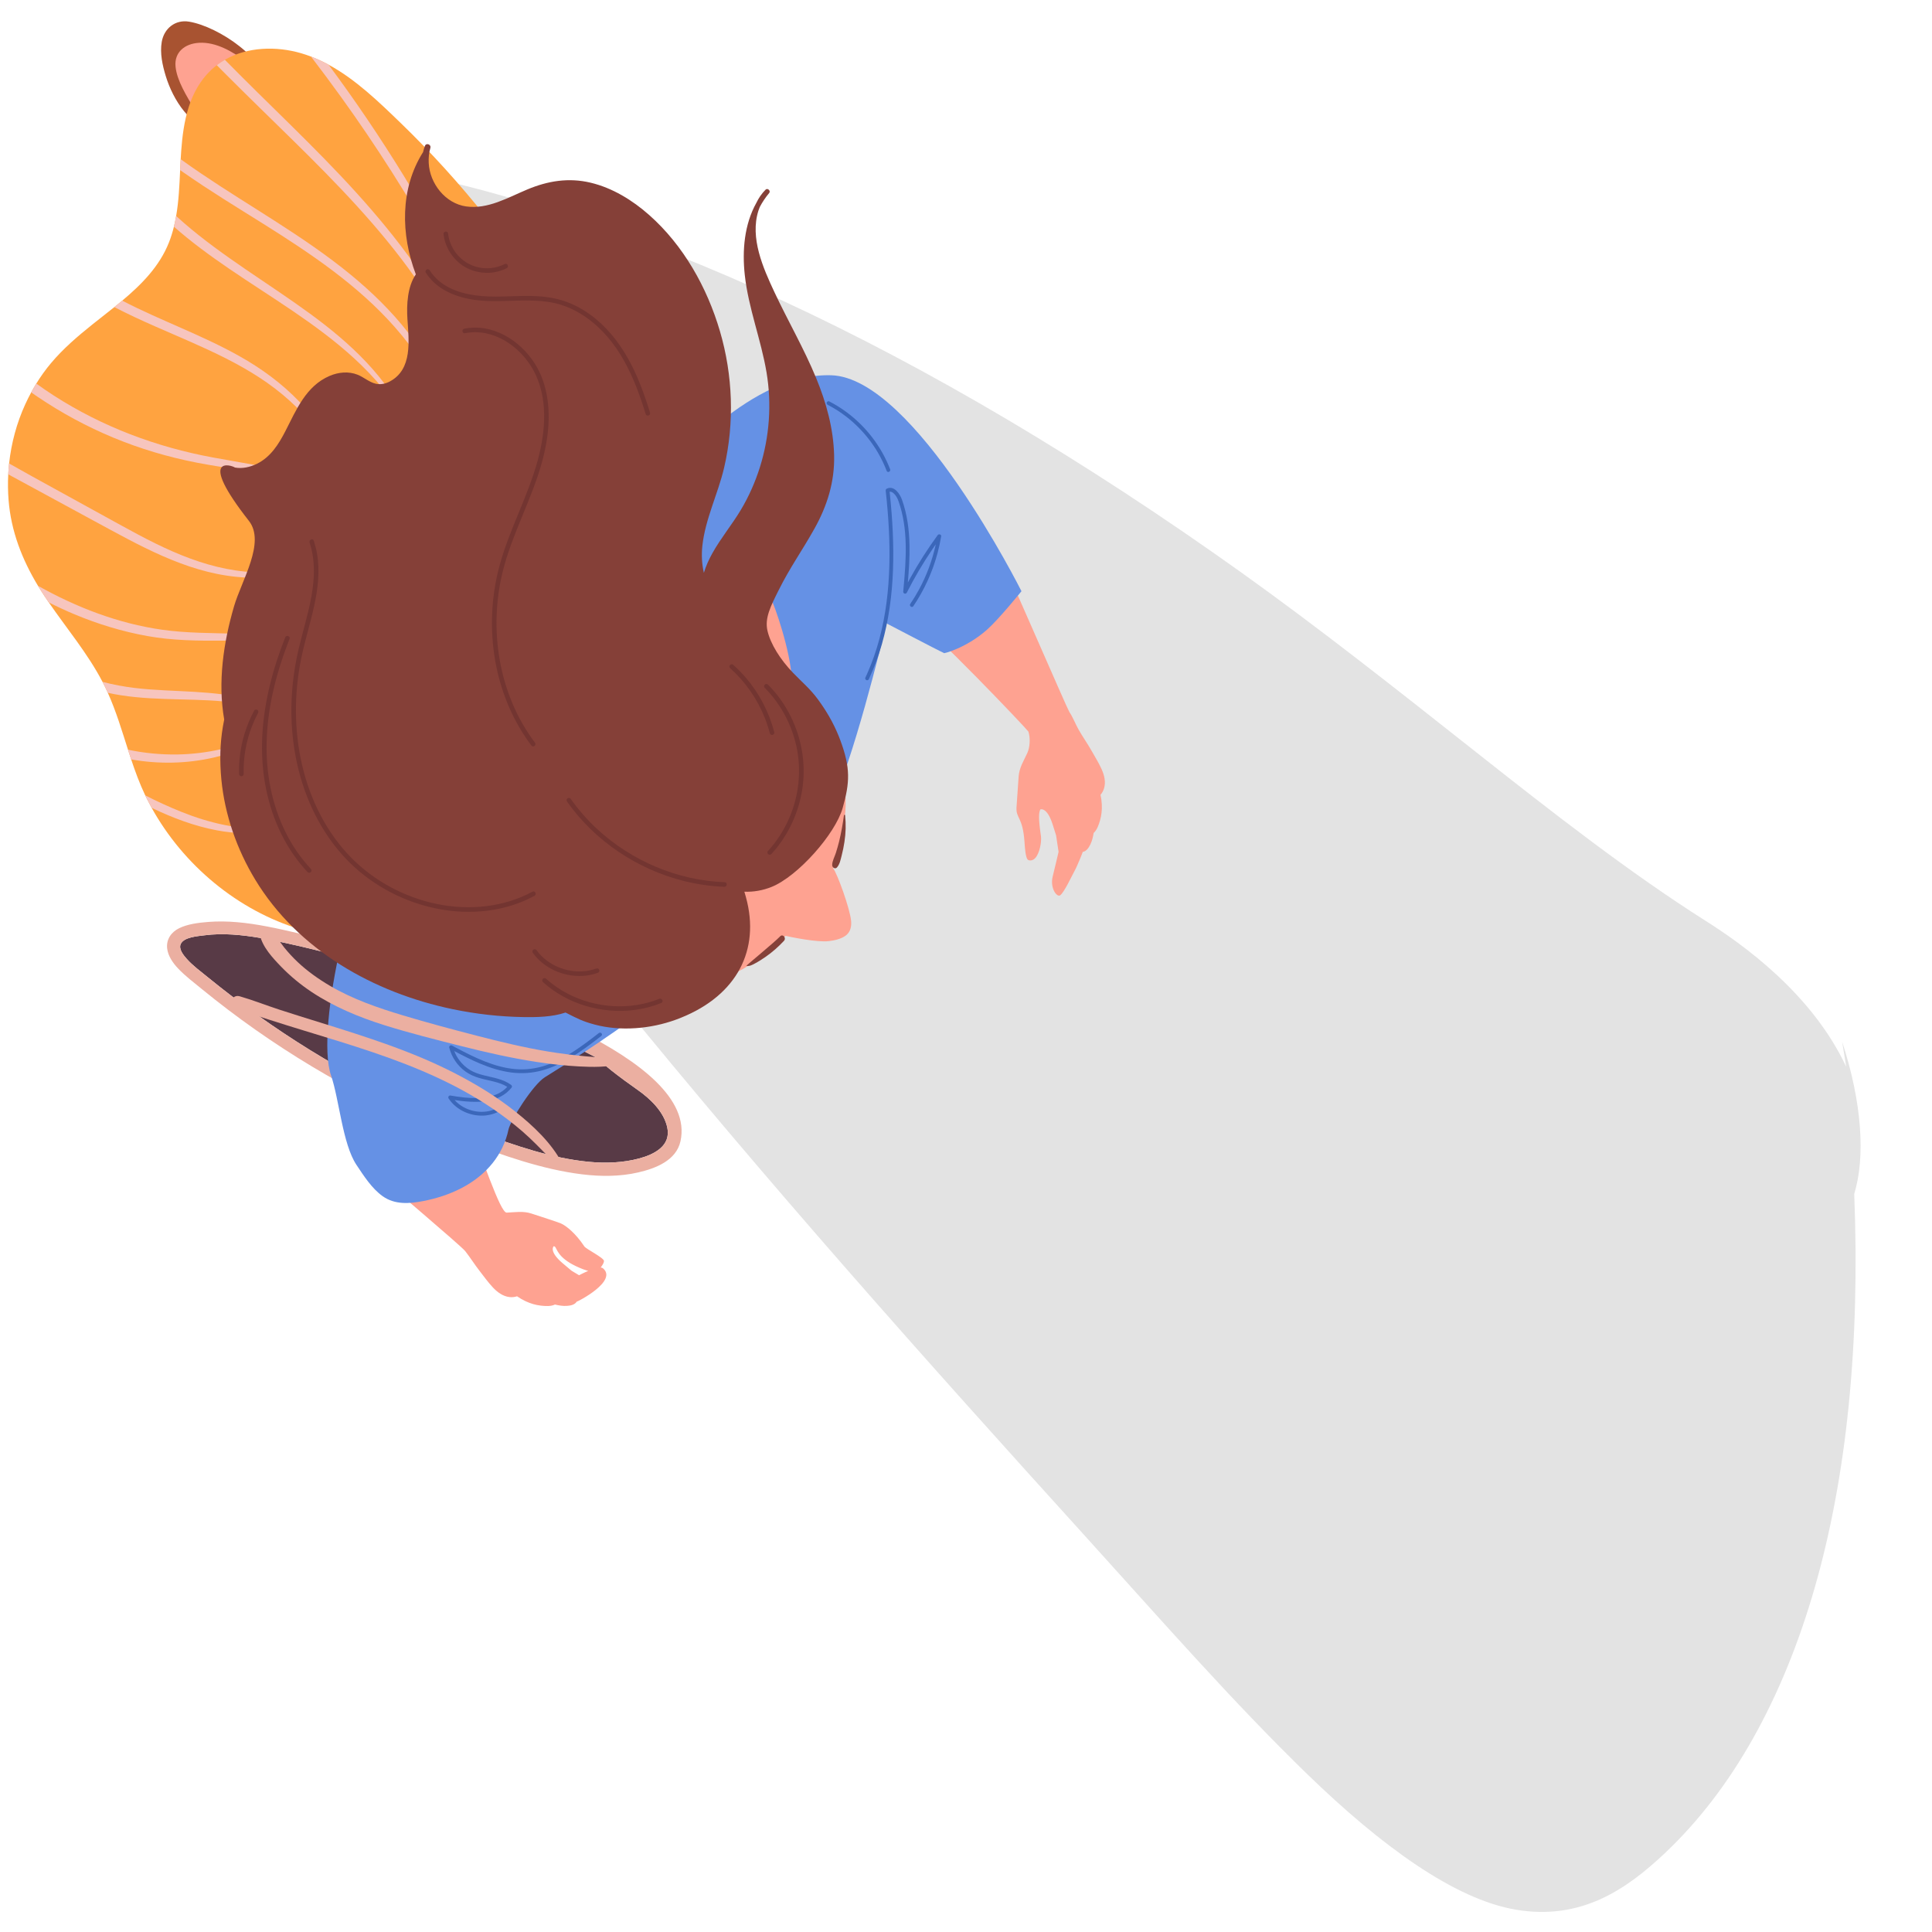
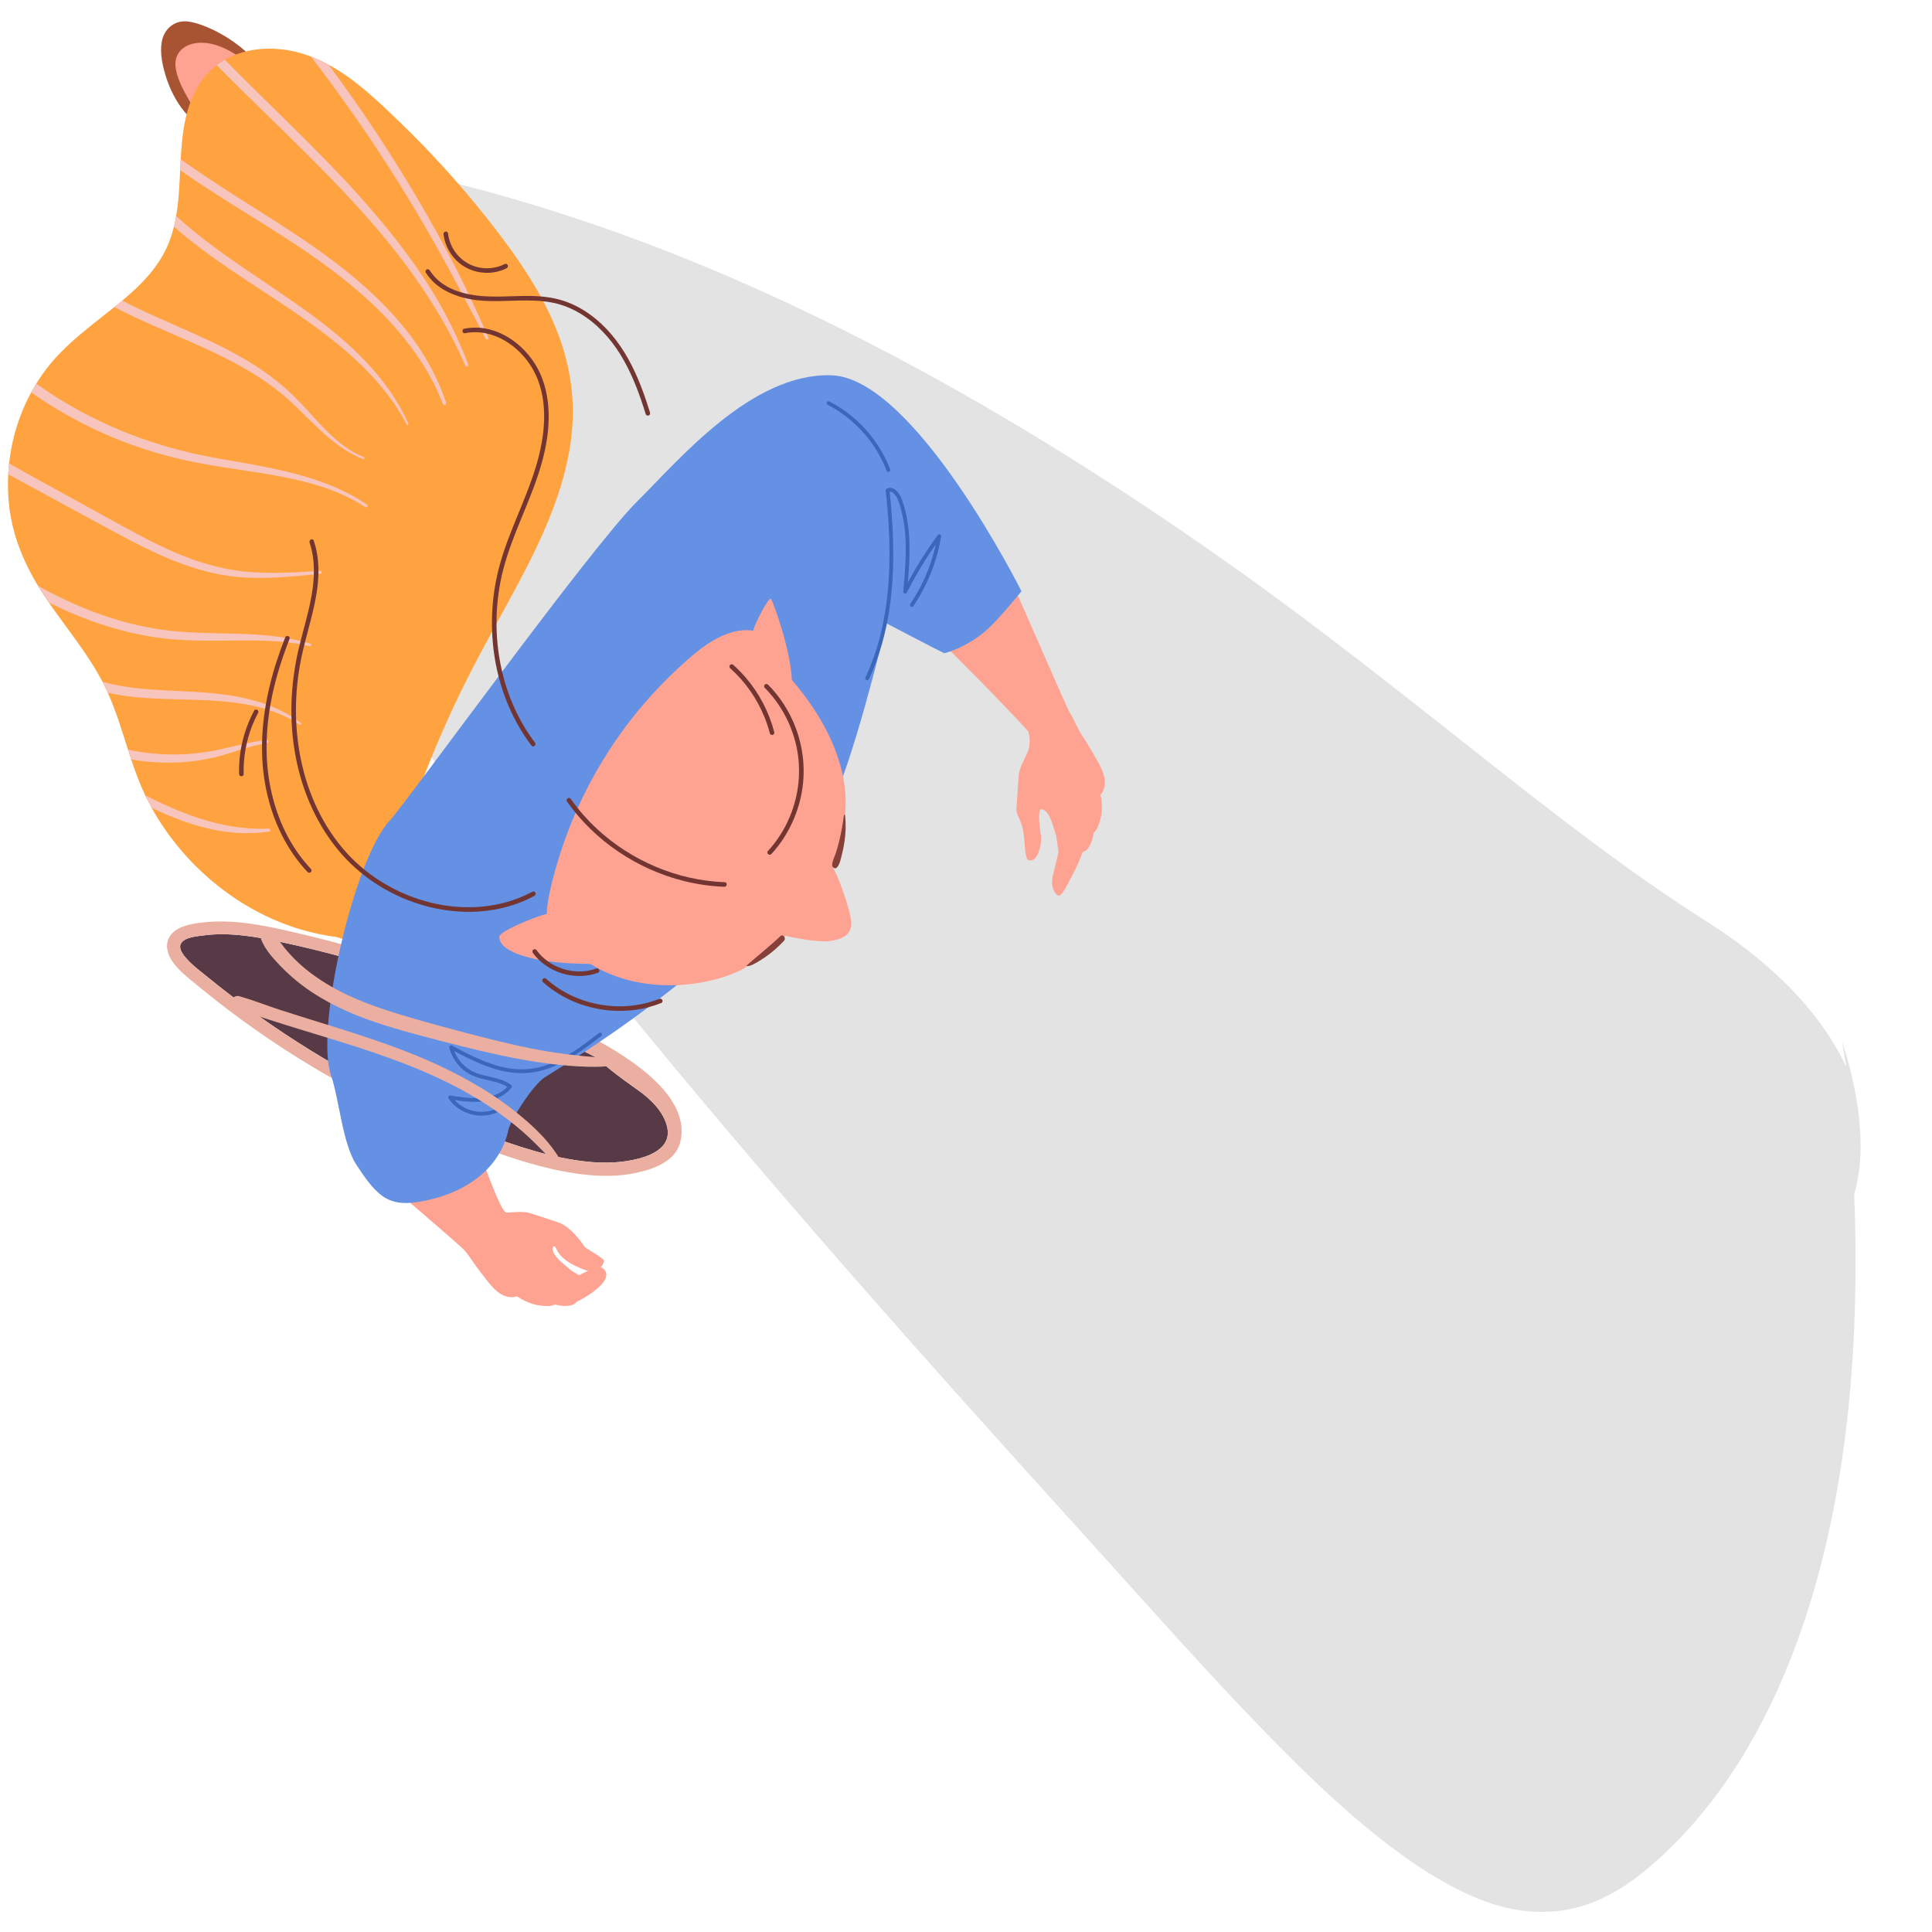
<svg xmlns="http://www.w3.org/2000/svg" id="_レイヤー_1" data-name=" レイヤー 1" version="1.1" viewBox="0 0 500 500">
  <defs>
    <style>
      .cls-1 {
        fill: #f7c5be;
      }

      .cls-1, .cls-2, .cls-3, .cls-4, .cls-5, .cls-6, .cls-7, .cls-8, .cls-9, .cls-10, .cls-11, .cls-12 {
        stroke-width: 0px;
      }

      .cls-2 {
        fill: #3b67ba;
      }

      .cls-3 {
        fill: #ebafa1;
      }

      .cls-4 {
        fill: #fea291;
      }

      .cls-5 {
        fill: #854038;
      }

      .cls-6 {
        fill: #854139;
      }

      .cls-7 {
        fill: #6591e5;
      }

      .cls-8 {
        fill: #733531;
      }

      .cls-9 {
        fill: #050005;
        isolation: isolate;
        opacity: .11;
      }

      .cls-10 {
        fill: #a85331;
      }

      .cls-11 {
        fill: #583a46;
      }

      .cls-12 {
        fill: #ffa340;
      }
    </style>
  </defs>
  <path class="cls-9" d="M477.808,276.103c-8.967-19.167-27.048-31.878-36.45-37.827-19.472-12.323-39.454-27.897-59.366-43.634-20.35-16.083-40.673-32.161-60.847-46.558-40.603-28.968-80.438-52.591-118.632-70.279-19.076-8.84-37.744-16.213-55.887-22.083-17.632-5.701-35.098-10.456-51.385-12.611-14.139-1.87-28.061-1.003-34.159,11.374-5.852,11.875-3.3,32.567,4.315,55.326,17.763,53.082,58.311,104.07,93.251,147.102,40.029,49.297,81.171,95.384,122.344,140.802,19.023,20.988,38.166,42.881,57.551,61.652,18.876,18.28,37.837,32.167,53.759,34.853,16.785,2.839,28.51-5.125,38.531-14.592,8.759-8.267,16.391-18.237,22.852-29.742,12.978-23.085,21.351-52.199,24.767-86.282,1.707-17.064,2.189-35.305,1.42-54.604,2.906-9.574,2.041-23.561-3.129-39.403" />
  <g>
    <path class="cls-10" d="M56.151,34.04c5.733.786,13.574-3.531,13.519-10.038-.072-8.53-13.188-17.162-20.766-18.401-3.555-.581-6.45,1.764-7.046,5.244-.502,2.93.185,6.043,1.041,8.84,1.88,6.141,6.396,13.413,13.251,14.354Z" />
    <path class="cls-4" d="M70.631,44.44c3.561.466,7.092-.087,9.253-2.196,2.21-2.156,2.552-5.538,1.327-8.905-.937-2.576-2.49-4.857-4.44-6.849.116-.158.058-.442-.252-.593-.265-.128-.529-.267-.792-.413-1.621-1.474-3.462-2.774-5.421-3.902-.149-.125-.296-.249-.442-.371-1.994-1.683-3.896-3.451-5.962-5.059-3.675-2.86-8.07-5.324-12.369-5.077-3.751.216-6.464,2.477-6.105,6.154.358,3.668,2.902,7.703,4.988,11.175,4.384,7.296,11.183,14.857,20.215,16.037Z" />
    <path class="cls-12" d="M77.817,240.54c3.069.916,6.214,1.571,9.389,1.987.365.13.731.25,1.102.358,1.814.534,3.97.99,5.897.595.213.093.425.187.641.28.733.316,1.881-.156,2.068-.973,4.732-20.812,11.687-41.108,20.743-60.434,4.148-8.85,8.873-17.376,13.555-25.948,4.299-7.874,8.512-15.845,11.725-24.235,3.09-8.067,5.248-16.624,5.307-25.304.064-9.262-2.366-18.215-6.425-26.502-4.264-8.711-10.029-16.629-16.045-24.199-6.805-8.564-14.17-16.683-22.032-24.288-5.65-5.465-11.676-11.319-18.71-15.135-1.471-.798-2.987-1.508-4.551-2.106-.835-.318-1.684-.605-2.548-.858-6.436-1.878-13.878-1.681-19.737,1.691-.724.416-1.425.882-2.096,1.397-.487.374-.959.774-1.413,1.202-5.781,5.446-7.236,13.364-7.789,20.957-.052.724-.099,1.45-.138,2.179-.052.934-.095,1.873-.14,2.814-.183,3.973-.354,7.986-1.033,11.885-.161.929-.35,1.85-.575,2.764-.341,1.381-.762,2.743-1.288,4.079-2.429,6.161-7.058,10.847-12.089,15.06-.675.565-1.358,1.121-2.042,1.671-1.909,1.534-3.842,3.019-5.701,4.509-3.814,3.057-7.552,6.252-10.702,10.006-1.395,1.662-2.659,3.429-3.795,5.276-.461.748-.902,1.508-1.322,2.28-.542,1.001-1.05,2.018-1.523,3.051-2.22,4.845-3.621,10.051-4.193,15.347-.101.935-.176,1.872-.222,2.812-.118,2.215-.089,4.436.085,6.649.632,8.055,3.493,15.378,7.602,22.189.555.918,1.133,1.828,1.731,2.728.355.534.716,1.065,1.08,1.594,4.689,6.81,10.065,13.21,13.899,20.551.388.743.76,1.495,1.114,2.259.087.189.175.378.257.571,2.142,4.755,3.632,9.759,5.221,14.723.27.839.542,1.679.821,2.515,1.052,3.16,2.199,6.284,3.637,9.299.135.285.272.567.412.848.401.802.82,1.598,1.254,2.384,8.185,14.798,22.317,26.636,38.569,31.473Z" />
    <path class="cls-1" d="M105.245,109.836c-3.391-6.528-8.213-12.159-13.611-17.112-9.81-8.997-21.432-15.729-32.375-23.206-4.93-3.369-9.771-6.895-14.25-10.852.225-.914.414-1.835.575-2.764.657.603,1.322,1.196,1.996,1.779,10.128,8.764,21.737,15.536,32.53,23.409,10.47,7.64,20.162,16.537,25.586,28.541.132.293-.306.488-.452.204Z" />
    <path class="cls-1" d="M29.59,79.477c.684-.55,1.367-1.105,2.042-1.671,9.92,5.153,20.561,8.871,30.32,14.357,5.759,3.235,11.008,7.069,15.58,11.853,5.044,5.276,9.618,11.456,16.594,14.278.319.129.14.628-.18.502-7.715-3-12.968-9.61-18.92-15.031-9.962-9.074-22.682-13.914-34.827-19.274-3.573-1.576-7.139-3.206-10.609-5.014Z" />
    <path class="cls-1" d="M9.393,99.267c1.477,1.072,2.986,2.106,4.529,3.1,12.56,8.081,26.534,13.331,41.194,16.03,13.683,2.518,28.096,4.207,39.893,12.215.413.279-.032.902-.446.631-6.794-4.451-14.662-6.568-22.563-8.053-7.045-1.326-14.179-2.102-21.215-3.482-7.345-1.442-14.533-3.573-21.448-6.444-6.848-2.847-13.414-6.392-19.56-10.543-.573-.385-1.142-.778-1.707-1.174.42-.772.861-1.532,1.322-2.28Z" />
    <path class="cls-1" d="M2.133,122.758c.046-.94.122-1.877.222-2.812,2.035,1.149,4.072,2.298,6.114,3.428,6.196,3.427,12.402,6.84,18.61,10.242,5.828,3.19,11.609,6.494,17.708,9.146,5.946,2.587,12.095,4.519,18.573,5.159,6.475.64,13.007.247,19.482-.184.476-.031.618.693.128.744-7.247.739-14.549,1.522-21.832.797-13.344-1.328-25.227-8.212-36.799-14.465-6.349-3.431-12.69-6.873-19.025-10.33-1.058-.576-2.12-1.151-3.18-1.724Z" />
    <path class="cls-1" d="M12.632,155.917c-.364-.528-.725-1.059-1.08-1.594-.599-.901-1.176-1.811-1.731-2.728,9.956,5.596,20.784,9.768,32.114,11.377,12.747,1.809,25.992-.26,38.433,3.642.405.127.174.699-.219.606-7.29-1.717-14.776-1.498-22.209-1.427-6.656.066-13.256-.011-19.827-1.191-6.462-1.162-12.77-3.084-18.823-5.617-2.255-.943-4.474-1.97-6.657-3.07Z" />
    <path class="cls-1" d="M27.902,179.297c-.082-.193-.17-.382-.257-.571-.354-.764-.726-1.516-1.114-2.259,2.739.719,5.531,1.239,8.352,1.577,5.087.606,10.217.695,15.326.998,9.745.581,19.657,1.997,27.648,8.058.282.216-.023.651-.319.452-4.693-3.187-10.338-4.792-15.908-5.591-10.051-1.441-20.271-.457-30.309-2.022-1.146-.18-2.286-.392-3.419-.642Z" />
    <path class="cls-1" d="M33.944,196.536c-.279-.836-.551-1.676-.821-2.515,4.215.892,8.535,1.302,12.842,1.233,3.698-.06,7.403-.511,11.014-1.312,3.993-.887,7.908-1.961,11.985-2.438.527-.063.672.736.14.815-4.698.701-9.126,2.655-13.747,3.723-7,1.617-14.341,1.751-21.414.494Z" />
    <path class="cls-1" d="M39.248,209.067c-.434-.787-.853-1.582-1.254-2.384-.14-.281-.277-.563-.412-.848,3.06,1.572,6.19,2.997,9.341,4.266,7.108,2.863,14.88,4.714,22.586,4.335.495-.025.652.706.134.78-4.51.642-8.941.529-13.42-.308-5.926-1.108-11.56-3.239-16.975-5.84Z" />
    <path class="cls-1" d="M114.597,104.535c-2.747-7.322-7.248-14.002-12.396-19.849-9.607-10.91-21.822-19.089-34.048-26.753-6.922-4.337-13.907-8.583-20.605-13.261-.31-.217-.622-.437-.931-.655.045-.941.089-1.881.14-2.814,1.736,1.259,3.497,2.483,5.272,3.687,12.881,8.723,26.601,16.256,38.663,26.145,5.459,4.474,10.567,9.445,14.917,15.013,4.287,5.481,7.569,11.524,9.839,18.099.193.564-.64.961-.854.389Z" />
    <path class="cls-1" d="M120.455,94.654c-3.501-8.129-8.095-15.828-13.199-23.042-9.116-12.884-20.21-24.257-31.435-35.294-5.743-5.647-11.534-11.248-17.229-16.947-.833-.833-1.664-1.67-2.493-2.507.672-.516,1.373-.981,2.096-1.397,1.424,1.45,2.856,2.891,4.295,4.327,11.377,11.36,23.183,22.36,33.69,34.552,5.171,5.998,10.063,12.265,14.359,18.923,4.294,6.651,7.835,13.655,10.635,21.058.178.472-.517.8-.719.328Z" />
    <path class="cls-1" d="M125.668,87.645c-1.954-3.95-4.086-7.823-6.133-11.728-2.02-3.85-4.091-7.676-6.218-11.471-7.612-13.582-15.965-26.751-25.079-39.376-2.538-3.515-5.122-6.996-7.758-10.436,1.564.598,3.081,1.308,4.551,2.106,6.935,9.319,13.44,18.951,19.524,28.853,4.111,6.696,8.004,13.517,11.688,20.457,3.691,6.961,6.979,14.057,10.143,21.266.206.467-.493.783-.719.328Z" />
    <g>
      <path class="cls-11" d="M94.456,279.89c-9.64-5.085-18.946-10.847-27.826-17.182-4.411-3.146-8.724-6.43-12.921-9.853-1.818-1.484-3.793-2.919-5.356-4.672-.851-.95-2.182-2.571-1.579-3.882.827-1.798,4.395-2.014,6.149-2.247,2.372-.312,4.777-.347,7.19-.197,4.735.292,9.428,1.235,14.084,2.256,10.431,2.283,20.762,5.145,30.933,8.533,17.472,5.819,34.261,13.242,50.597,21.772-1.489-.269,5.115,4.735,9.198,7.574,3.375,2.348,6.916,5.733,7.773,9.828.989,4.73-3.394,6.953-7.313,7.997-4.188,1.115-8.615,1.28-12.997.862-9.578-.913-19.03-4.201-28.102-7.526-10.207-3.742-20.185-8.178-29.83-13.264Z" />
      <path class="cls-3" d="M88.375,280.411c-10.226-5.661-20.081-12.044-29.391-19.124-2.313-1.758-4.596-3.559-6.842-5.398-2.056-1.682-4.244-3.334-6.069-5.265-1.337-1.416-2.565-3.19-2.807-5.112-.296-2.367,1.04-4.29,3.107-5.297,2.214-1.081,4.997-1.417,7.475-1.616,2.476-.198,4.986-.156,7.48.057,5.227.444,10.407,1.603,15.538,2.797,11.132,2.589,22.144,5.783,32.967,9.597,13.698,4.829,71.129,22.417,66.273,44.308-1.105,4.974-6.408,7.024-10.962,8.07-4.69,1.078-9.667,1.081-14.513.484-10.321-1.272-20.546-4.914-30.302-8.629-10.974-4.176-21.653-9.169-31.954-14.871ZM66.629,262.709c8.88,6.334,18.186,12.097,27.826,17.182,9.645,5.086,19.623,9.522,29.83,13.264,9.072,3.325,18.523,6.613,28.102,7.526,4.382.418,8.808.253,12.997-.862,3.919-1.043,8.302-3.266,7.313-7.997-.856-4.095-4.397-7.48-7.773-9.828-4.083-2.839-10.687-7.843-9.198-7.574-16.336-8.53-33.124-15.954-50.597-21.772-10.171-3.388-20.501-6.249-30.933-8.533-4.656-1.022-9.349-1.965-14.084-2.256-2.413-.15-4.817-.114-7.19.197-1.754.233-5.322.448-6.149,2.247-.603,1.311.728,2.931,1.579,3.882,1.564,1.753,3.539,3.188,5.356,4.672,4.197,3.423,8.51,6.707,12.921,9.853Z" />
    </g>
    <path class="cls-4" d="M274.38,231.697c1.032-.744,3.022-5.051,3.648-6.175.781-1.4,2.142-4.848,2.186-5.05.905-.137,1.526-1.032,1.95-1.89.46-.931.712-1.965.869-3.011.875-.76,1.346-2.176,1.66-3.272.376-1.31.517-2.684.455-4.064-.038-.853-.15-1.706-.336-2.54.438-.492.763-1.135.932-1.72.476-1.649.04-3.381-.646-4.909-.752-1.672-1.737-3.236-2.632-4.822-1-1.772-2.311-3.627-3.311-5.399-.89-1.576-1.421-3.115-2.421-4.615-.546-.819-15.808-36.046-18.112-40.863-.288-.602-.574-1.205-.868-1.803-.277-.566-.586-1.125-1.017-1.574-.77-.802-1.875-1.014-2.948-.634-.97.344-1.815,1.043-2.573,1.763-.99.94-1.946,1.924-2.897,2.906-3.946,4.072-7.667,8.384-11.134,12.902-.423.552-.842,1.106-1.258,1.663-.247.33-.209.718.119.929,5.024,3.223,29.341,28.727,30.105,29.822.539,1.675.408,4.047-.295,5.571-.906,1.963-2.075,3.776-2.232,6.047-.139,2.008-.491,6.948-.55,7.985-.168,2.927,1.602,2.35,2.068,8.946.056.792.215,4.332.96,4.671.652.297,1.336.014,1.811-.487,1.09-1.149,1.712-4.126,1.479-5.711-.668-4.543-.571-6.104-.145-6.885.004-.008,1.701-.711,3.156,3.822.309.962.613,1.93.915,2.889.237,1.652.641,4.274.641,4.274,0,0-1.143,4.894-1.504,6.296-.791,3.072,1.081,5.549,1.923,4.942Z" />
    <path class="cls-4" d="M145.159,316.622c-.953-.415-5.682-1.906-7.591-2.546-2.159-.724-4.284-.337-6.446-.25-1.679.068-6.316-14.317-10.894-25.677-2.22,2.213-18.126,14.447-21.307,16.886-.105.08,20.374,17.341,21.489,18.767,1.254,1.603,2.465,3.524,3.719,5.127,1.122,1.434,2.189,2.944,3.446,4.278,1.149,1.22,2.582,2.285,4.289,2.476.606.068,1.325.013,1.948-.204.7.491,1.445.921,2.219,1.282,1.251.585,2.576.98,3.931,1.134,1.134.128,2.623.235,3.662-.283,1.028.254,2.08.417,3.117.348.956-.064,2.022-.295,2.496-1.08.204.036,10.751-5.375,6.795-8.662-1.114-.926-6.163,1.814-6.163,1.814,0,0-.511-.315-1.947-1.166-.771-.646-1.548-1.298-2.319-1.951-3.631-3.08-2.33-4.379-2.321-4.38.886-.095.364,2.015,4.306,4.371,1.375.822,5.286,2.691,6.767,2.123.645-.248,1.98-1.978,1.955-2.695-.028-.819-4.639-3.094-5.077-3.756-2.281-3.442-4.746-5.377-6.073-5.955Z" />
    <path class="cls-7" d="M109.502,310.84c6.899-1.331,13.646-4.384,18.017-9.878,1.984-2.494,3.415-5.46,4.069-8.601.501-2.41,6.346-11.657,9.426-13.573,6.275-3.905,12.475-7.919,18.524-12.147,11.947-8.35,23.374-17.492,33.427-28.002,8.674-9.068,16.246-19.082,22.059-30.22,5.44-10.422,13.338-42.501,14.385-47.095.258.12,13.516,7.084,14.905,7.69-.514.252,5.596-1.134,11.144-6.066,3.141-2.793,8.896-9.943,8.896-9.943,0,0-27.671-55.25-49.221-55.887-20.596-.609-39.192,21.681-50.262,32.677-12.283,12.201-59.582,77.799-64.126,82.705-9.039,9.759-19.274,53.661-15.069,65.84,2.1,6.081,2.971,17.726,6.569,23.123,1.892,2.837,3.973,6.114,6.804,8.126,3.145,2.236,6.94,1.93,10.452,1.253Z" />
    <path class="cls-4" d="M152.779,249.474c14.775,9.094,32.754,5.055,39.587,1.241,2.76-1.54,8.706-6.26,10.925-8.526,1.124.27,8.174,1.753,11.246,1.369,1.468-.183,3.121-.551,4.304-1.408,1.223-.886,1.567-2.336,1.429-3.817-.29-3.116-3.519-12.12-4.638-13.601,0,0,1.973-6.162,2.912-12.606,2.736-18.778-13.102-35.358-13.612-36.192-.322-7.638-4.608-19.572-5.361-20.89-.515-.901-4.164,6.273-4.596,7.953-.02.079-.025.155-.023.23-4.294-.697-8.62,1.263-12.023,3.559-2.595,1.751-4.94,3.862-7.227,5.971-2.533,2.335-4.95,4.789-7.255,7.342-9.247,10.236-16.525,22.162-21.468,35.103-1.399,3.661-2.61,7.402-3.623,11.204-.88,3.302-1.729,6.71-1.877,10.181-1.008-.128-12.138,4.279-12.246,5.772-.091,1.257.782,2.298,1.783,3.007,6.208,4.397,21.622,4.019,21.766,4.108Z" />
-     <path class="cls-5" d="M117.167,261.175c6.036,1.257,12.202,1.951,18.366,2.046,3.346.051,7.389-.009,10.828-1.179,3.03,1.536,4.317,2.258,7.599,3.131,6.64,1.765,14.399,1.112,20.935-1.272,15.022-5.48,21.571-16.962,18.489-30.374-.212-.924-.461-1.843-.744-2.755,2.384.094,4.814-.341,7.043-1.24,6.786-2.736,16.488-13.674,18.4-20.437,1.861-6.58,2.051-10.351-.585-17.457-1.185-3.192-2.924-6.721-5.831-10.658-2.037-2.76-4.066-4.403-6.44-6.869-3.312-3.441-5.817-7.459-6.609-10.883-.763-3.296.887-6.454,2.842-10.383,3.007-6.045,6.054-10.197,9.312-16.02,3.322-5.937,5.264-12.166,5.097-19.022-.168-6.891-2.04-13.634-4.655-19.978-3.14-7.619-7.294-14.761-10.789-22.215-2.95-6.293-6.39-14.047-4.145-21.097.102-.321.222-.634.35-.942.672-1.271,1.478-2.486,2.438-3.625.462-.547-.423-1.385-.933-.868-1.028,1.041-1.812,2.194-2.392,3.423-3.117,5.572-3.687,12.332-2.996,18.65.94,8.604,4.216,16.739,5.637,25.253,1.362,8.157.765,16.585-1.712,24.473-1.216,3.872-2.866,7.61-4.951,11.094-2.288,3.824-5.16,7.27-7.338,11.163-.922,1.647-1.693,3.355-2.221,5.118-.529-2.285-.643-4.691-.393-6.994.763-7.006,4.05-13.429,5.638-20.246,2.707-11.62,2.265-23.909-1.102-35.351-3.318-11.275-9.428-22.172-18.294-30.017-4.331-3.833-9.495-7.014-15.165-8.366-5.689-1.357-11.059-.474-16.387,1.755-4.988,2.087-10.224,5.192-15.841,4.387-5.372-.77-9.405-5.942-9.665-11.227-.065-1.324.044-2.622.421-3.895.273-.923-1.073-1.427-1.419-.512-.196.519-.349,1.045-.466,1.575-5.998,9.486-5.776,21.342-1.871,31.645-2.187,3.157-2.414,7.902-2.179,11.54.361,5.571,1.37,13.035-4.575,16.186-1.114.591-2.399.866-3.644.568-1.703-.408-3.057-1.68-4.668-2.322-2.355-.939-4.964-.675-7.258.307-6.105,2.614-8.606,8.775-11.441,14.292-1.733,3.373-3.811,6.689-7.316,8.424-1.806.894-3.849,1.351-5.741.995-.991-.682-9.844-3.365,3.619,13.808,4.364,5.567-1.899,15.418-3.85,22.112-2.748,9.427-4.237,19.611-2.546,29.298-.119.589-.229,1.178-.33,1.766-.776,4.524-.843,9.148-.407,13.714.874,9.151,4.015,18.132,8.777,25.981,11.049,18.211,30.635,29.239,51.103,33.501Z" />
    <path class="cls-8" d="M160.114,220.467c5.154,3.471,10.918,6.059,16.951,7.553,3.402.842,6.882,1.349,10.385,1.477.761.028.869-1.156.102-1.184-6.116-.223-12.152-1.601-17.791-3.972-5.61-2.359-10.819-5.704-15.282-9.845-2.53-2.347-4.813-4.962-6.803-7.781-.185-.262-.601-.275-.836-.082-.263.216-.268.573-.082.836,3.603,5.103,8.178,9.511,13.357,12.999Z" />
    <path class="cls-8" d="M138.454,192.206c-2.339-3.103-4.273-6.491-5.792-10.067-1.513-3.561-2.605-7.291-3.291-11.098-.693-3.843-.974-7.756-.843-11.659.131-3.901.659-7.795,1.606-11.582,1.171-4.68,2.957-9.176,4.778-13.634,1.809-4.429,3.68-8.85,5.032-13.446,1.172-3.983,1.981-8.114,2.051-12.275.068-4.009-.538-8.12-2.206-11.792-1.527-3.359-3.964-6.328-6.957-8.486-2.9-2.09-6.43-3.444-10.036-3.382-.889.015-1.771.105-2.643.28-.749.15-.55,1.322.202,1.171,7.178-1.441,14.181,3.318,17.589,9.4,3.963,7.074,3.294,15.811,1.255,23.367-2.492,9.235-7.207,17.687-9.784,26.895-2.105,7.525-2.639,15.474-1.555,23.213,1.074,7.666,3.764,15.114,8.058,21.568.516.776,1.057,1.536,1.618,2.281.461.612,1.378-.145.919-.754Z" />
    <path class="cls-8" d="M121.916,77.466c4.718.831,9.516.296,14.272.298,2.382.001,4.781.13,7.116.629,2.398.513,4.705,1.458,6.806,2.716,4.309,2.578,7.79,6.359,10.421,10.606,2.641,4.263,4.492,8.967,6.032,13.723.192.592.378,1.186.562,1.781.094.307.521.415.787.295.323-.147.389-.479.295-.787-1.477-4.788-3.2-9.535-5.658-13.916-2.471-4.402-5.691-8.409-9.8-11.384-2.043-1.479-4.301-2.693-6.693-3.502-2.286-.773-4.685-1.144-7.089-1.277-4.757-.263-9.528.373-14.28-.024-4.492-.375-9.4-1.715-12.443-5.265-.361-.421-.699-.868-.992-1.341-.169-.272-.469-.439-.787-.295-.263.119-.465.513-.295.787,2.556,4.117,7.126,6.14,11.748,6.954Z" />
    <path class="cls-8" d="M126.619,70.595c1.564-.074,3.113-.475,4.511-1.181.682-.344.191-1.427-.492-1.082-2.227,1.125-4.861,1.404-7.273.755-2.488-.668-4.629-2.291-5.97-4.492-.778-1.277-1.271-2.701-1.442-4.186-.088-.761-1.258-.556-1.171.202.333,2.891,1.837,5.576,4.056,7.443,2.16,1.818,4.978,2.673,7.781,2.54Z" />
    <path class="cls-8" d="M110.24,234.493c8.284,2.232,17.283,2.075,25.246-1.289.962-.406,1.903-.86,2.822-1.354.672-.361.182-1.444-.492-1.082-7.535,4.048-16.344,4.892-24.663,3.202-8.343-1.695-16.264-5.917-22.243-11.987-6.401-6.499-10.601-14.964-12.679-23.795-2.135-9.075-2.141-18.618-.285-27.742,1.815-8.925,5.706-17.996,4.086-27.258-.194-1.108-.477-2.195-.83-3.262-.24-.727-1.319-.227-1.082.492,3.009,9.11-.771,18.725-2.848,27.601-2.148,9.181-2.507,18.781-.709,28.055,1.763,9.094,5.635,17.843,11.751,24.854,5.728,6.566,13.525,11.301,21.925,13.564Z" />
    <path class="cls-8" d="M80.409,225.743c.235-.193.304-.602.083-.836-2.699-2.865-4.927-6.14-6.661-9.671-1.736-3.534-2.986-7.293-3.78-11.148-.818-3.976-1.146-8.036-1.042-12.092.11-4.296.676-8.581,1.604-12.775.933-4.213,2.214-8.346,3.743-12.38.188-.497.381-.994.577-1.488.281-.711-.836-1.115-1.118-.403-1.612,4.076-2.983,8.25-4.007,12.513-1.019,4.248-1.708,8.579-1.926,12.944-.21,4.188.005,8.403.74,12.533.703,3.957,1.87,7.847,3.525,11.511,1.645,3.641,3.787,7.076,6.412,10.092.33.379.669.752,1.013,1.118.22.233.576.296.836.083Z" />
    <path class="cls-8" d="M62.414,200.9c.292.025.651-.219.643-.541-.114-4.272.629-8.541,2.195-12.519.441-1.121.943-2.218,1.512-3.28.152-.283.143-.627-.143-.828-.238-.167-.675-.142-.828.143-2.101,3.919-3.411,8.232-3.807,12.664-.11,1.236-.147,2.478-.114,3.718.009.32.196.613.541.643Z" />
    <path class="cls-8" d="M199.686,220.966c4.386-4.799,7.2-10.979,8.044-17.419.805-6.149-.304-12.482-3.043-18.038-1.504-3.052-3.487-5.87-5.882-8.289-.225-.228-.572-.3-.836-.083-.23.189-.309.607-.083.836,4.149,4.191,7.038,9.572,8.259,15.341,1.283,6.062.629,12.397-1.765,18.106-1.364,3.252-3.286,6.256-5.665,8.859-.217.237-.096.66.143.828.29.205.61.095.828-.143Z" />
    <path class="cls-8" d="M199.902,190.201c.296-.051.565-.374.485-.686-1.352-5.219-3.9-10.108-7.421-14.194-1.011-1.174-2.104-2.273-3.26-3.305-.24-.214-.658-.098-.828.143-.203.287-.098.613.143.828,3.865,3.451,6.897,7.817,8.836,12.617.542,1.34.996,2.713,1.358,4.113.08.31.351.542.686.484Z" />
    <path class="cls-8" d="M151.596,260.333c4.07,1.214,8.386,1.587,12.6,1.046,2.373-.304,4.707-.911,6.927-1.803.712-.286.216-1.366-.492-1.082-3.794,1.524-7.923,2.135-11.999,1.889-4.069-.246-8.09-1.333-11.71-3.211-2.044-1.06-3.952-2.388-5.664-3.927-.239-.215-.659-.098-.828.143-.203.288-.097.613.143.828,3.151,2.834,6.968,4.907,11.024,6.118Z" />
    <path class="cls-8" d="M150.729,252.567c1.384-.069,2.742-.353,4.044-.826.302-.11.42-.511.295-.787-.142-.312-.484-.405-.787-.295-4.258,1.549-9.226.615-12.809-2.093-1.012-.765-1.896-1.672-2.64-2.699-.188-.26-.599-.277-.836-.082-.261.214-.271.575-.083.836,2.902,4.009,7.918,6.189,12.816,5.946Z" />
    <path class="cls-6" d="M216.611,224.487c.743-.842.945-2.068,1.224-3.129.298-1.132.522-2.28.7-3.432.366-2.371.421-4.605.177-6.945-.019-.182-.277-.133-.3.033-.305,2.22-.701,4.511-1.235,6.699-.247,1.009-.54,2.007-.851,3-.311.996-.98,2.163-.958,3.191.013.581.748,1.143,1.243.582Z" />
    <path class="cls-6" d="M193.169,249.966c.765.15,1.456-.221,2.148-.588.97-.514,1.908-1.111,2.814-1.741,1.731-1.206,3.302-2.587,4.751-4.139.705-.755-.296-1.922-.999-1.161-1.345,1.455-8.881,7.597-8.714,7.629Z" />
    <path class="cls-2" d="M224.245,176.026c.268.097.515-.055.628-.295,1.364-2.913,2.479-5.938,3.362-9.03.885-3.102,1.543-6.27,2.008-9.462.467-3.202.74-6.431.861-9.664.123-3.27.089-6.544-.054-9.813-.143-3.252-.399-6.499-.734-9.736-.027-.258-.055-.515-.082-.773.162-.013.328.012.416.041.275.09.533.273.743.484.537.538.882,1.208,1.137,1.917.639,1.781,1.081,3.627,1.377,5.495.598,3.774.586,7.612.367,11.417-.125,2.173-.319,4.341-.518,6.508-.022.241.149.469.384.517.258.052.452-.084.566-.309,1.969-3.883,4.189-7.638,6.635-11.239.276-.407.558-.811.841-1.213-.898,4.122-2.384,8.123-4.406,11.822-.676,1.236-1.411,2.44-2.2,3.608-.353.522.447,1.09.801.566,2.844-4.209,4.982-8.896,6.283-13.807.372-1.403.676-2.824.914-4.256.083-.5-.618-.695-.89-.325-2.608,3.56-4.991,7.285-7.124,11.148-.207.375-.408.752-.61,1.129.275-3.199.489-6.405.428-9.617-.077-4.01-.589-8.023-1.943-11.814-.535-1.499-2.038-3.783-3.934-2.857-.207.101-.305.307-.28.53.352,3.219.631,6.447.8,9.681.169,3.213.227,6.432.141,9.648-.085,3.21-.314,6.418-.729,9.603-.412,3.158-1.006,6.293-1.828,9.371-.822,3.077-1.868,6.095-3.159,9.007-.162.365-.328.727-.497,1.088-.112.24.063.544.295.628Z" />
    <path class="cls-2" d="M230.368,121.458c-1.126-2.937-2.687-5.705-4.596-8.204-1.9-2.488-4.156-4.714-6.671-6.58-1.427-1.06-2.94-1.991-4.519-2.808-.235-.122-.546.07-.628.295-.1.276.059.505.295.628,2.685,1.389,5.18,3.185,7.36,5.278,2.187,2.098,4.098,4.498,5.623,7.117.871,1.497,1.621,3.063,2.241,4.68.227.591,1.118.181.893-.406Z" />
    <path class="cls-2" d="M125.79,288.663c1.035-.113,2.054-.399,2.994-.845.571-.271.165-1.164-.406-.893-3.076,1.46-6.876.9-9.555-1.146-.428-.327-.82-.694-1.176-1.094,1.857.291,3.733.495,5.613.468,2.168-.032,4.403-.349,6.341-1.376,1.087-.576,2.033-1.353,2.806-2.311.169-.21.084-.533-.118-.683-2.081-1.553-4.696-1.887-7.144-2.509-1.2-.305-2.394-.688-3.458-1.333-1.038-.629-1.947-1.442-2.693-2.397-.6-.769-1.086-1.627-1.433-2.538,2.173,1.154,4.365,2.278,6.634,3.231,2.594,1.09,5.305,1.958,8.103,2.321,2.748.356,5.537.162,8.203-.593,2.648-.75,5.13-1.962,7.47-3.399,2.375-1.457,4.611-3.12,6.815-4.821.275-.212.55-.425.824-.639.5-.388-.124-1.146-.622-.759-2.152,1.672-4.319,3.333-6.611,4.813-2.228,1.439-4.594,2.703-7.113,3.55-2.535.852-5.207,1.198-7.873.977-2.723-.225-5.366-.985-7.9-1.982-2.599-1.023-5.092-2.293-7.556-3.604-.304-.162-.608-.324-.913-.487-.176-.094-.36-.128-.54-.012-.155.1-.274.304-.226.496.624,2.515,2.158,4.764,4.277,6.259,1.061.749,2.251,1.264,3.494,1.628,1.255.367,2.542.603,3.808.926,1.205.308,2.395.7,3.444,1.368-2.743,2.981-7.268,3.125-11.052,2.754-1.235-.121-2.462-.306-3.685-.519-.188-.033-.393.105-.473.264-.093.186-.06.366.052.536,2.063,3.126,5.992,4.752,9.669,4.352Z" />
    <path class="cls-3" d="M80.581,256.678c5.8,3.87,12.295,6.566,18.886,8.635,6.57,2.063,13.263,3.73,19.923,5.419,6.511,1.651,13.061,3.12,19.678,4.129,3.567.544,7.148.932,10.734,1.128,3.642.199,7.451.241,10.923-.694.538-.145.534-.885-.069-.991-3.118-.547-6.258-.661-9.398-.959-3.154-.299-6.29-.7-9.427-1.215-6.228-1.024-12.378-2.524-18.508-4.106-6.345-1.638-12.693-3.342-18.979-5.226-6.484-1.943-13.031-4.195-18.925-7.658-2.974-1.747-5.841-3.772-8.355-6.138-1.262-1.188-2.442-2.465-3.525-3.81-1.163-1.445-2.066-3.132-3.423-4.406-1.127-1.058-3.188-.515-2.834,1.213.631,3.075,3.32,5.956,5.501,8.208,2.35,2.426,4.984,4.593,7.798,6.471Z" />
    <path class="cls-3" d="M61.006,260.866c2.872,1.285,5.963,2.163,8.945,3.125,2.931.945,5.872,1.853,8.816,2.753,5.96,1.822,11.931,3.613,17.839,5.62,11.433,3.885,22.727,8.654,32.636,15.765,2.725,1.955,5.37,4.058,7.81,6.357,2.488,2.345,4.798,4.861,7.232,7.256.552.543,1.596.068,1.188-.707-2.77-5.255-7.387-9.596-12.039-13.308-4.833-3.855-10.137-7.09-15.618-9.917-11.164-5.758-23.157-9.51-35.055-13.213-3.466-1.079-6.933-2.154-10.388-3.276-3.445-1.119-6.851-2.483-10.325-3.48-2.059-.591-3.034,2.134-1.041,3.026Z" />
  </g>
</svg>